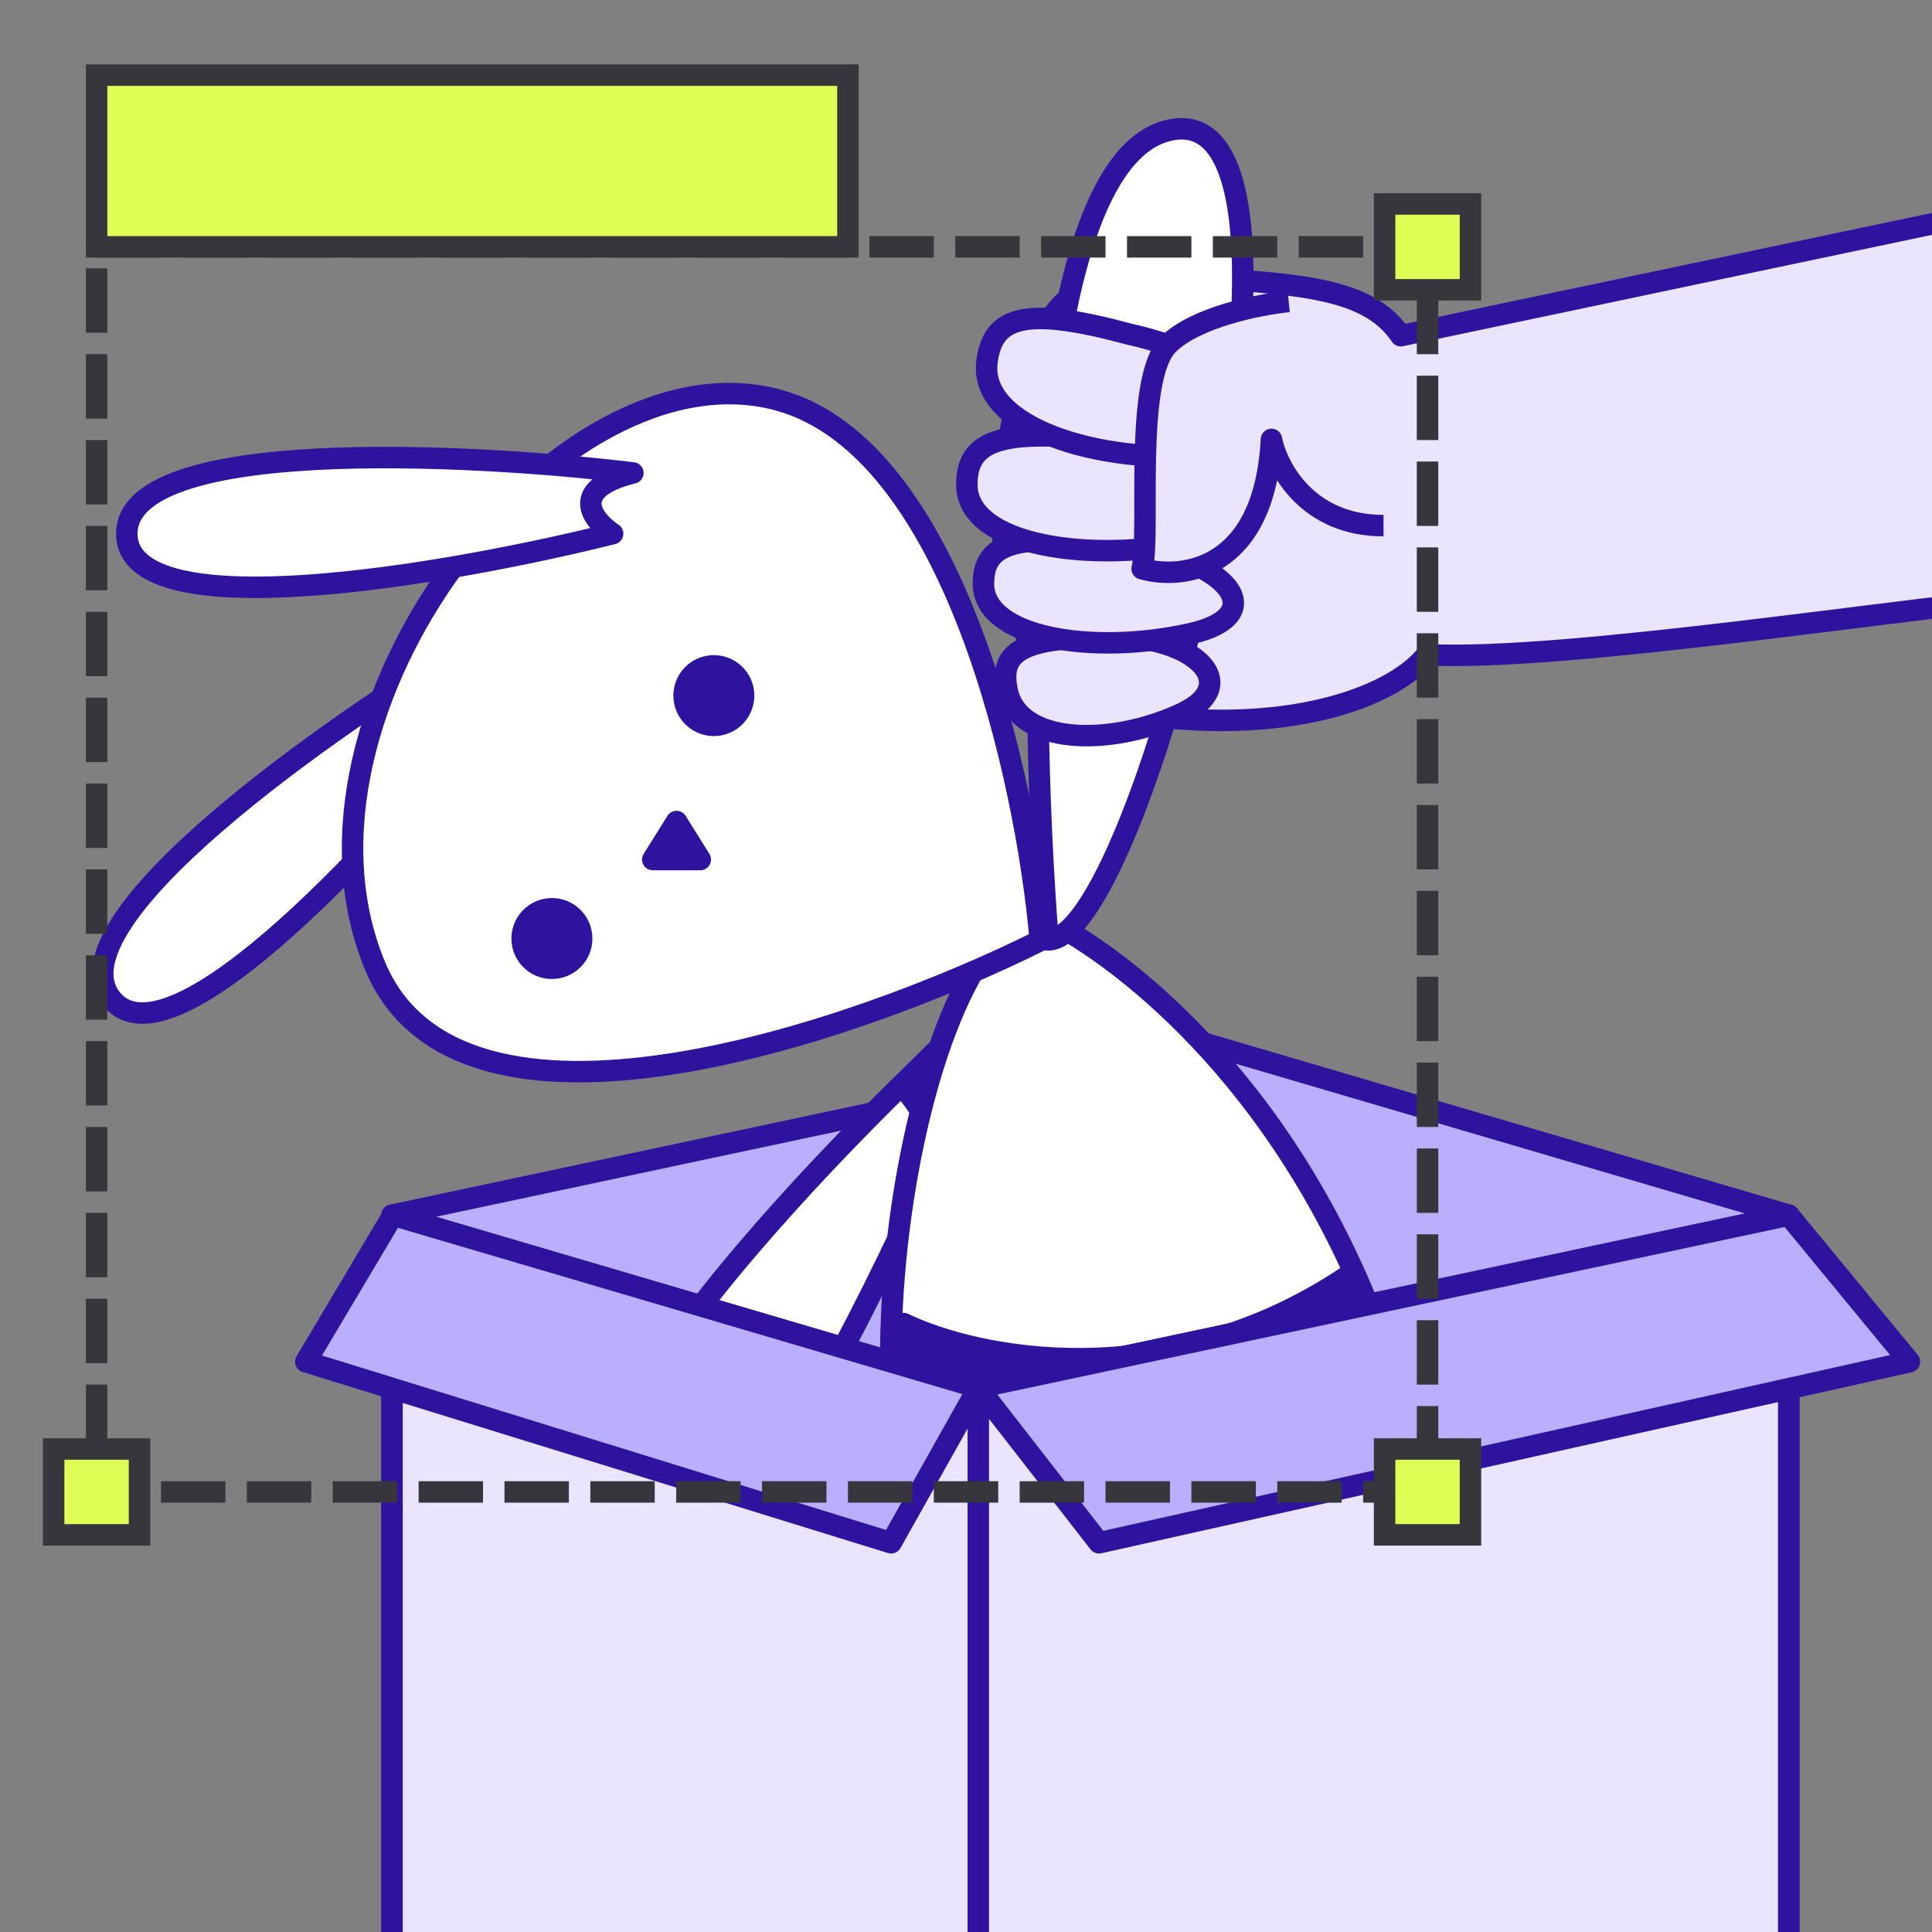
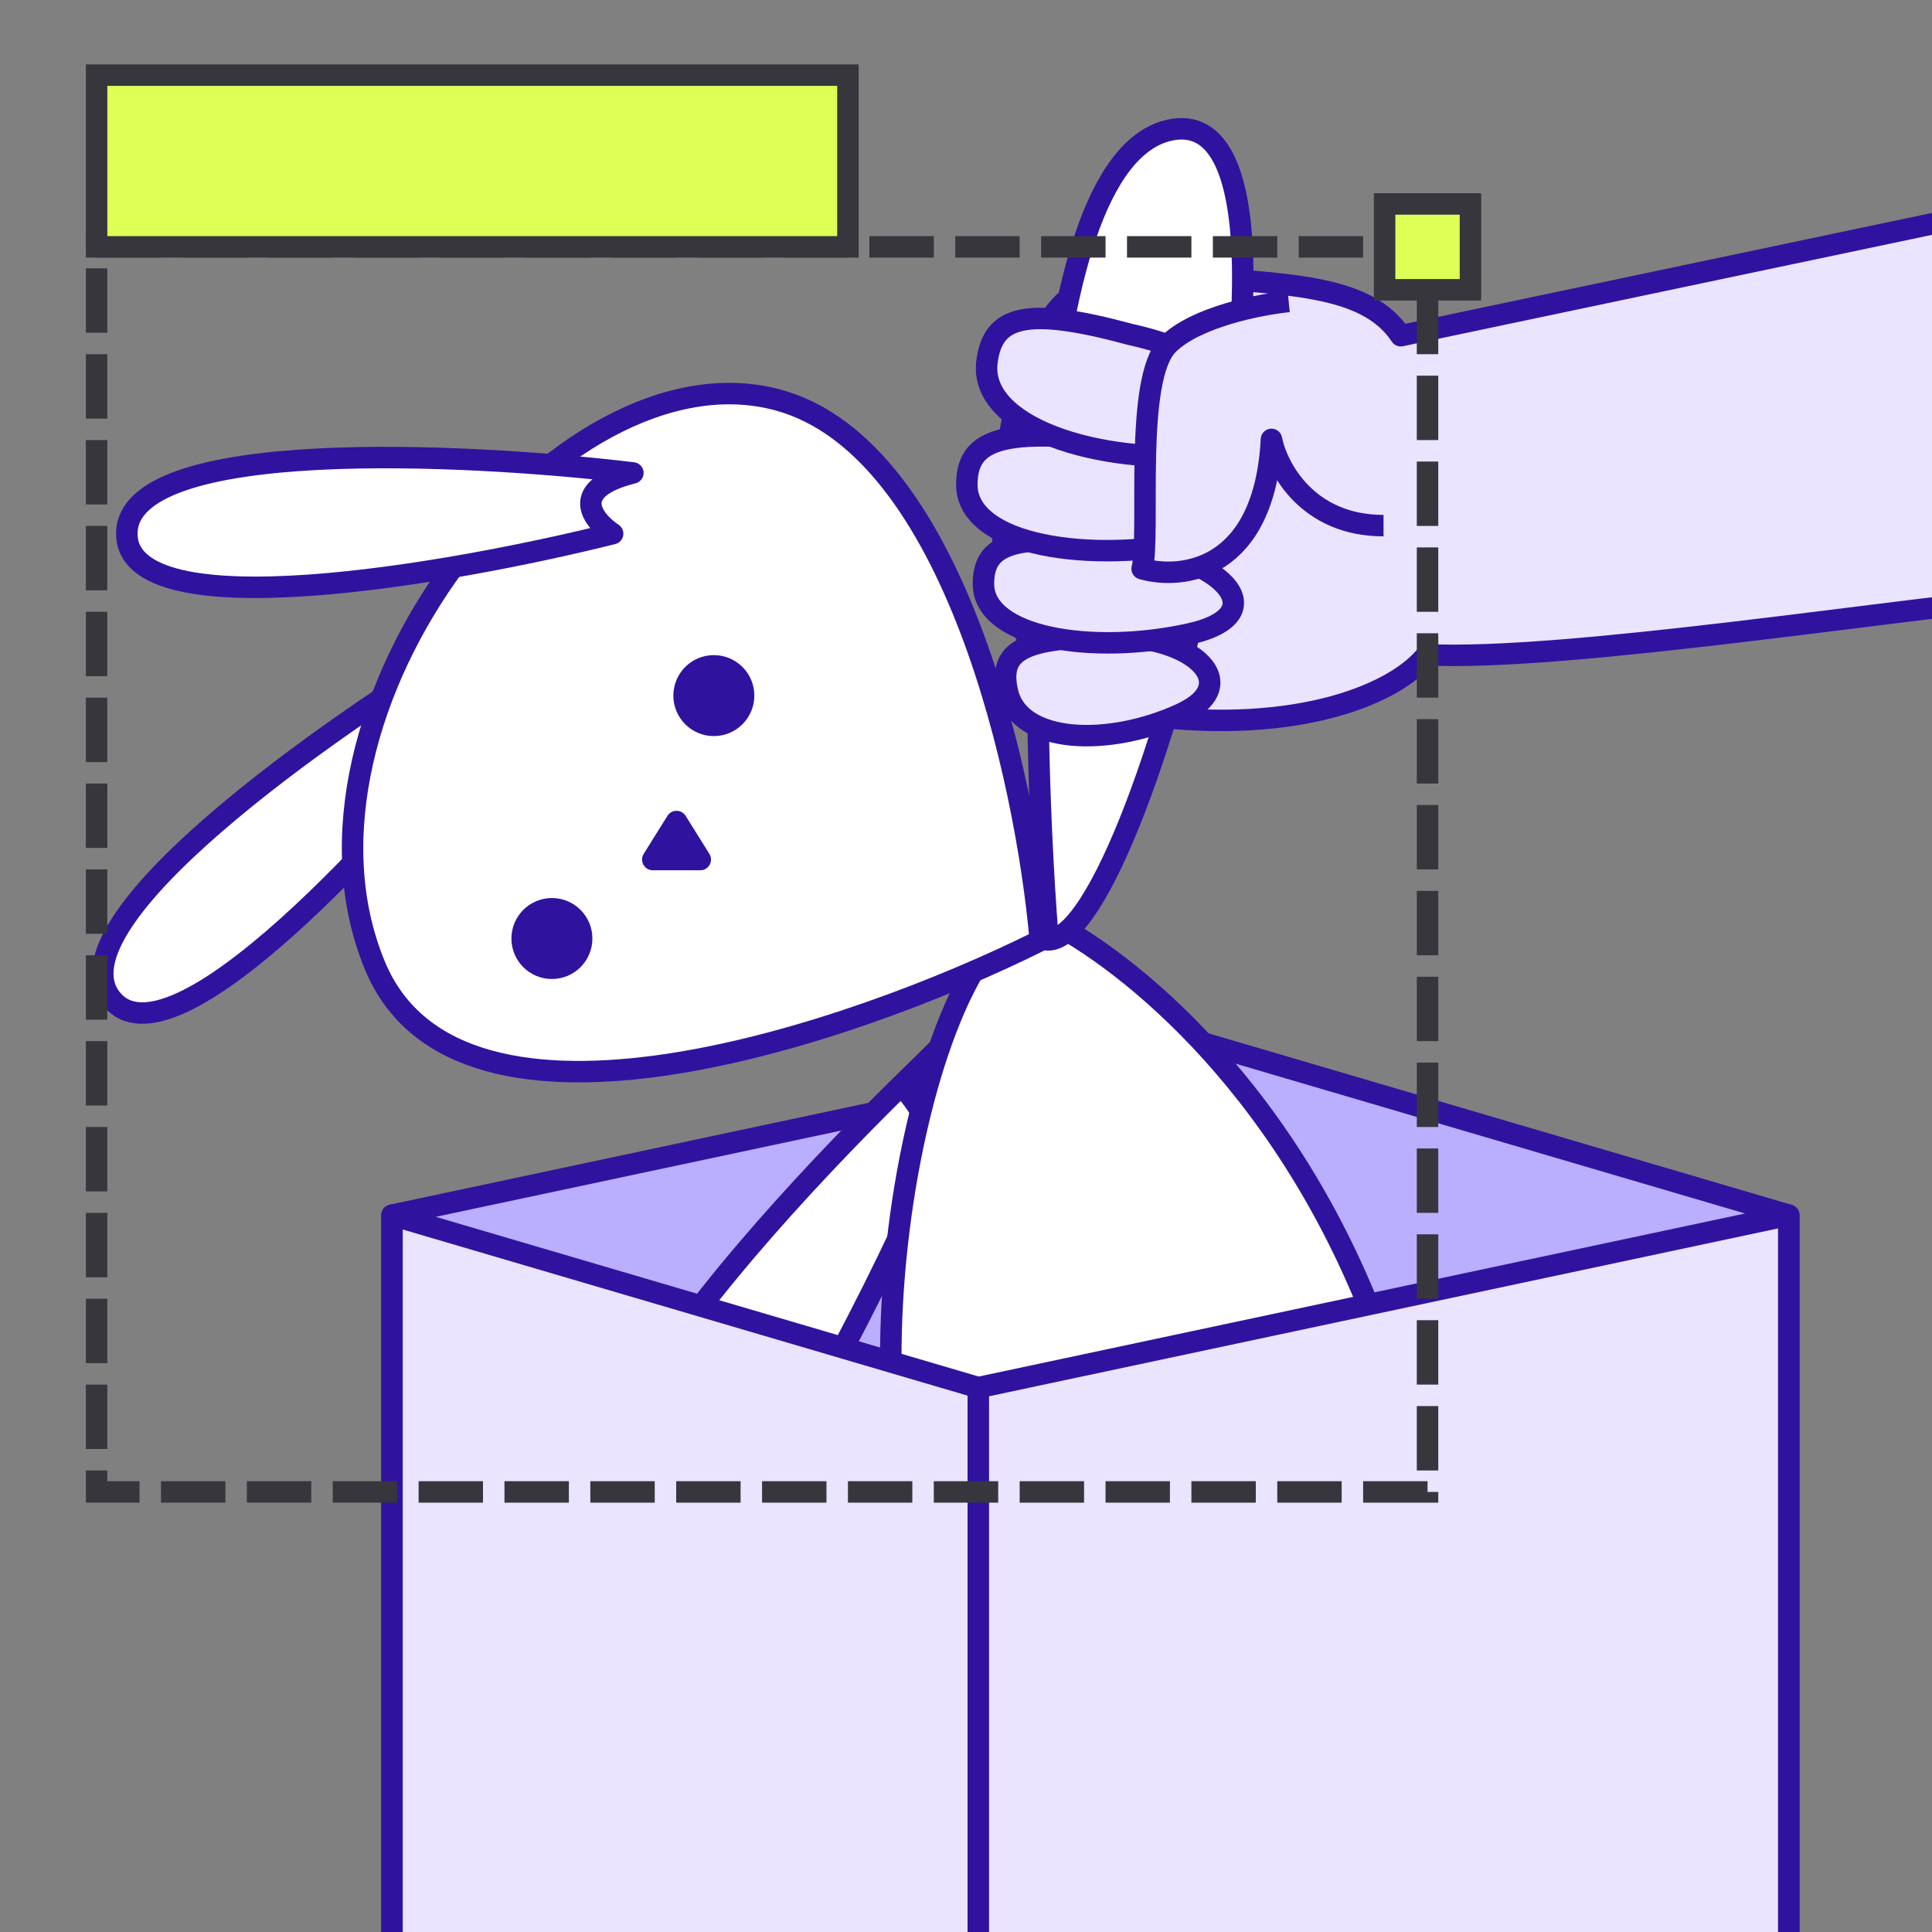
<svg xmlns="http://www.w3.org/2000/svg" width="90" height="90" viewBox="0 0 90 90" fill="none">
  <rect x="0" y="0" width="90" height="90" fill="#808080" stroke="none" />
  <g clip-path="url(#clip0_7539_12083)">
    <path d="M54.409 12.828C49.91 12.506 49.188 14.568 48.384 15.639C46.778 18.852 43.967 32.106 53.204 33.311C60.594 34.275 65.119 32.24 66.458 30.5C72.884 30.821 88.28 28.358 95.777 27.688V9.213L65.253 15.639C63.646 13.229 60.031 13.229 54.409 12.828Z" fill="#EAE4FF" stroke="#2F139F" stroke-linejoin="round" />
    <path d="M56.016 48.575L83.327 56.607V95.967L56.016 87.935V48.575Z" fill="#BAAEFF" stroke="#2F139F" stroke-linejoin="round" />
    <path d="M56.016 48.575L18.262 56.607V95.967L56.016 87.935V48.575Z" fill="#BAAEFF" stroke="#2F139F" stroke-linejoin="round" />
    <path d="M47.28 45.606C39.108 52.835 23.894 68.426 28.421 72.952C34.078 78.61 45.395 49.378 47.28 45.606Z" fill="white" stroke="#2F139F" stroke-linejoin="round" />
    <path d="M43.666 53.36C43.22 52.023 42.366 50.946 41.994 50.574L45.337 47.231L43.666 53.36Z" fill="#2F139F" stroke="#2F139F" stroke-linejoin="round" />
    <path d="M63.639 60.569C59.038 49.398 51.315 43.868 48.029 42.499C41.967 44.833 38.471 70.446 45.026 75.259C51.582 80.072 69.39 74.533 63.639 60.569Z" fill="white" stroke="#2F139F" stroke-linejoin="round" />
-     <path d="M62.707 59.489C54.249 65.12 45.439 63.279 42.091 61.655C41.562 68.694 42.791 79.582 56.364 75.192C66.408 71.943 64.821 63.279 62.707 59.489Z" fill="#2F139F" stroke="#2F139F" stroke-linejoin="round" />
    <path d="M50.117 70.123C46.66 79.239 41.253 98.224 47.288 101.242C53.323 104.259 51.689 81.754 50.117 70.123Z" fill="#2F139F" stroke="#2F139F" stroke-linejoin="round" />
    <path d="M5.174 46.51C2.397 42.936 15.271 33.889 22.055 29.813C20.135 32.26 21.916 32.708 23.047 32.626C18.246 38.743 7.951 50.085 5.174 46.51Z" fill="white" stroke="#2F139F" stroke-linejoin="round" />
    <path d="M55.456 70.123C58.913 79.239 64.32 98.224 58.285 101.242C52.249 104.259 53.884 81.754 55.456 70.123Z" fill="#2F139F" stroke="#2F139F" stroke-linejoin="round" />
    <path d="M17.467 44.986C21.394 54.457 39.766 48.151 48.462 43.814C47.81 36.353 44.456 20.872 36.252 18.636C25.998 15.841 12.559 33.148 17.467 44.986Z" fill="white" stroke="#2F139F" stroke-linejoin="round" />
    <path d="M48.821 43.785C47.878 31.84 47.689 7.574 54.479 6.065C62.965 4.179 53.536 43.785 48.821 43.785Z" fill="white" stroke="#2F139F" stroke-linejoin="round" />
    <circle cx="25.71" cy="43.72" r="1.886" fill="#2F139F" />
    <circle cx="33.254" cy="32.404" r="1.886" fill="#2F139F" />
    <path d="M31.092 38.006L29.986 39.776C29.778 40.108 30.017 40.541 30.41 40.541H32.622C33.015 40.541 33.254 40.108 33.046 39.776L31.94 38.006C31.744 37.693 31.288 37.693 31.092 38.006Z" fill="#2F139F" />
    <path d="M5.908 24.86C5.908 20.333 21.624 21.088 29.482 22.031C26.465 22.785 27.596 24.231 28.539 24.86C20.995 26.746 5.908 29.386 5.908 24.86Z" fill="white" stroke="#2F139F" stroke-linejoin="round" />
    <path d="M45.573 104L18.262 95.967V56.607L45.573 64.64V104Z" fill="#EAE4FF" stroke="#2F139F" stroke-linejoin="round" />
    <path d="M45.573 104L83.327 95.967V56.607L45.573 64.64V104Z" fill="#EAE4FF" stroke="#2F139F" stroke-linejoin="round" />
-     <path d="M51.196 71.869L45.573 64.64L83.327 56.607L88.95 63.435L51.196 71.869Z" fill="#BAAEFF" stroke="#2F139F" stroke-linejoin="round" />
-     <path d="M41.512 71.869L45.573 64.64L18.307 56.607L14.246 63.435L41.512 71.869Z" fill="#BAAEFF" stroke="#2F139F" stroke-linejoin="round" />
-     <path d="M46.932 32.223C46.528 30.449 47.477 29.764 51.045 29.683C55.357 29.348 58.132 31.811 55.028 33.249C51.685 34.797 47.493 34.683 46.932 32.223Z" fill="#EAE4FF" stroke="#2F139F" stroke-linejoin="round" />
+     <path d="M46.932 32.223C46.528 30.449 47.477 29.764 51.045 29.683C55.357 29.348 58.132 31.811 55.028 33.249C51.685 34.797 47.493 34.683 46.932 32.223" fill="#EAE4FF" stroke="#2F139F" stroke-linejoin="round" />
    <path d="M45.813 27.202C45.808 25.377 47.155 24.852 51.531 25.349C56.885 25.715 59.592 28.607 55.408 29.53C50.903 30.525 45.82 29.733 45.813 27.202Z" fill="#EAE4FF" stroke="#2F139F" stroke-linejoin="round" />
    <path d="M45.039 22.583C45.036 20.538 46.556 19.948 51.492 20.5C57.532 20.905 60.583 24.142 55.862 25.182C50.778 26.301 45.044 25.419 45.039 22.583Z" fill="#EAE4FF" stroke="#2F139F" stroke-linejoin="round" />
    <path d="M45.976 16.867C46.243 14.686 47.821 14.274 52.619 15.57C58.525 16.867 61.106 20.756 56.31 21.188C51.145 21.653 45.604 19.892 45.976 16.867Z" fill="#EAE4FF" stroke="#2F139F" stroke-linejoin="round" />
    <path d="M54.008 16.051C55.293 14.766 58.292 14.177 59.63 14.043C65.093 13.722 64.852 20.871 64.049 24.486C60.514 24.486 59.095 21.808 58.827 20.469C58.506 26.574 54.677 27.029 52.803 26.494C53.204 24.887 52.401 17.658 54.008 16.051Z" fill="#EAE4FF" />
    <path d="M60.032 14.043C58.694 14.177 55.695 14.766 54.41 16.051C52.803 17.658 53.606 24.887 53.205 26.494C55.079 27.029 58.908 26.574 59.229 20.469C59.497 21.808 60.916 24.486 64.45 24.486" stroke="#2F139F" stroke-linejoin="round" />
    <rect x="4.5" y="11.5" width="62" height="58" stroke="#37363D" stroke-dasharray="3 1" />
    <rect x="4.5" y="3.5" width="35" height="8" fill="#DDFF56" stroke="#37363D" />
    <rect x="64.5" y="9.5" width="4" height="4" fill="#DDFF56" stroke="#37363D" />
-     <rect x="64.5" y="67.5" width="4" height="4" fill="#DDFF56" stroke="#37363D" />
-     <rect x="2.5" y="67.5" width="4" height="4" fill="#DDFF56" stroke="#37363D" />
  </g>
  <defs>
    <clipPath id="clip0_7539_12083">
      <rect width="90" height="90" fill="white" />
    </clipPath>
  </defs>
</svg>